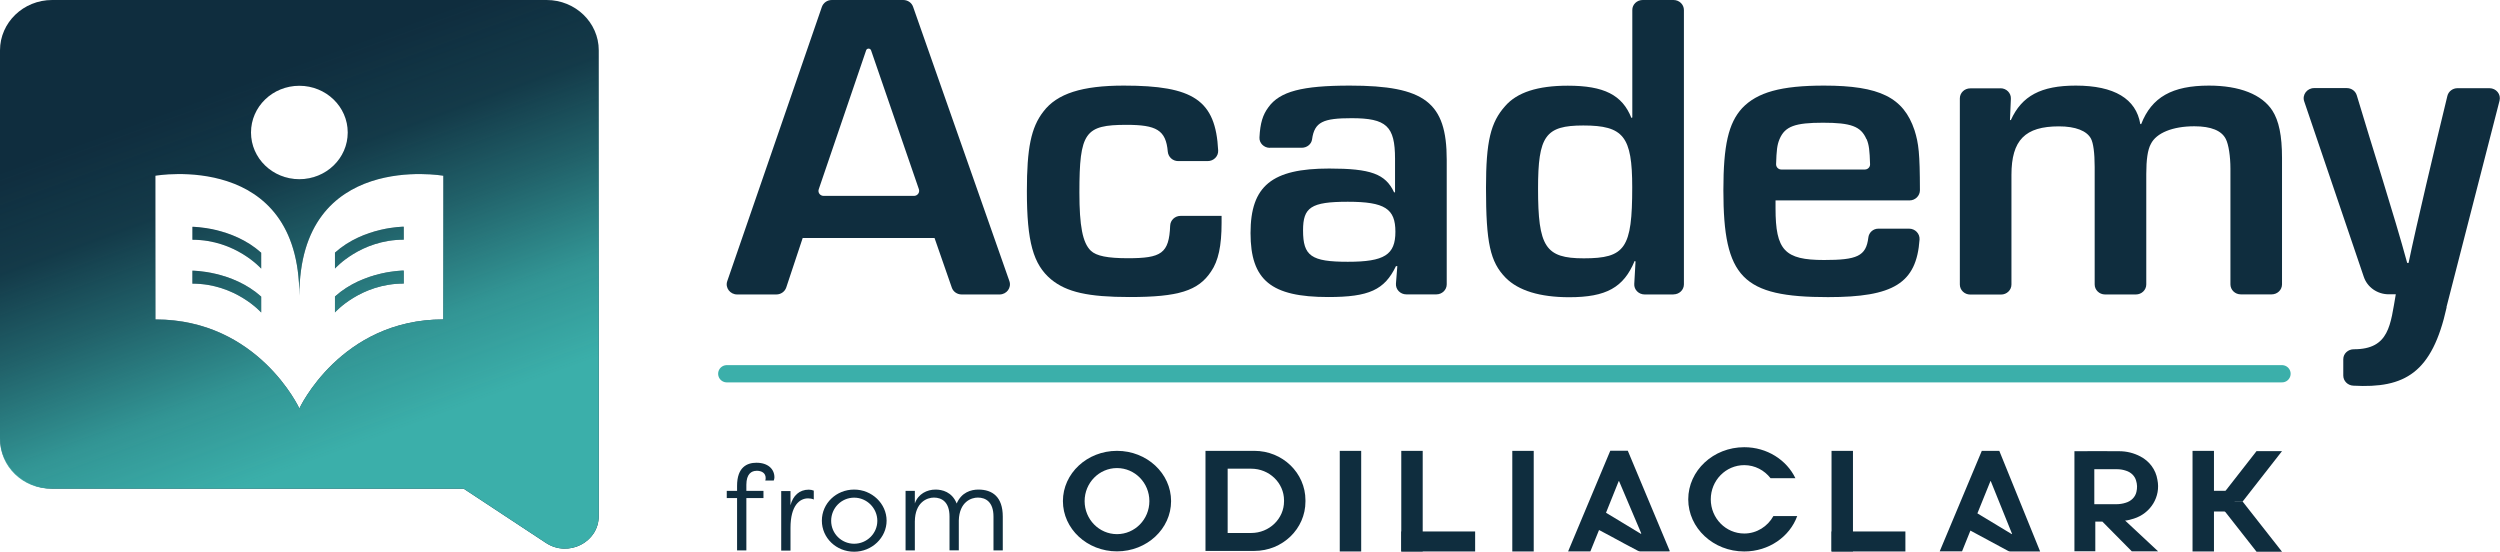
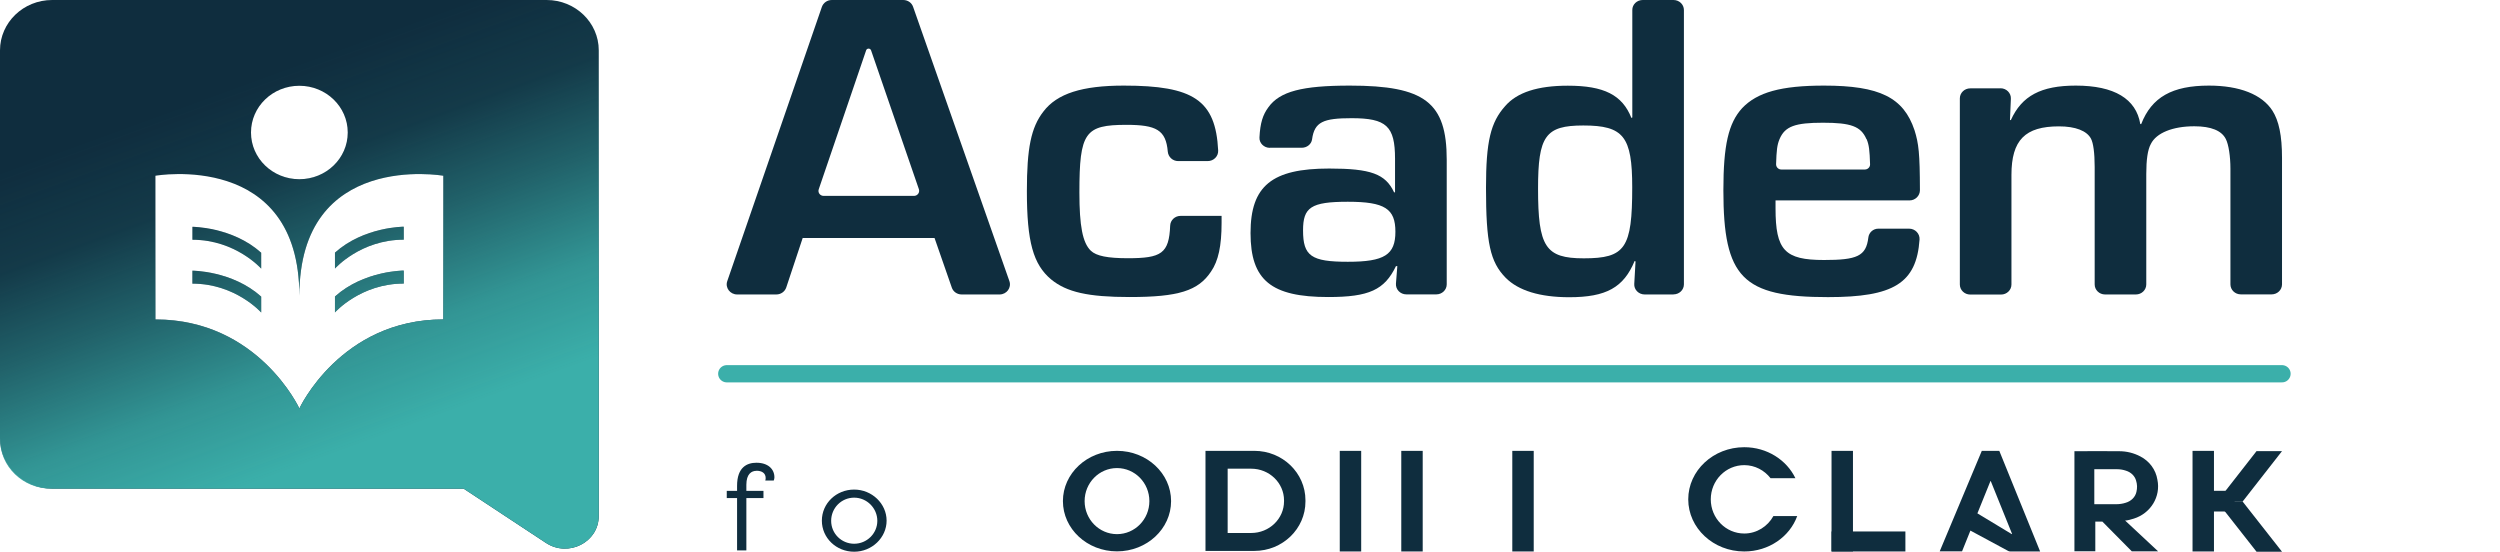
<svg xmlns="http://www.w3.org/2000/svg" width="145" height="32" viewBox="0 0 145 32" fill="none">
  <g clip-path="url(#clip0_293_16289)">
    <path d="M11.159 13.906C13.666 13.906 15.149 15.58 15.149 15.58V14.658C13.474 13.154 11.159 13.154 11.159 13.154V13.906Z" fill="#0F2D3E" />
    <path d="M19.428 18.119C19.428 18.119 20.911 16.445 23.418 16.445V15.693C23.418 15.693 21.103 15.693 19.428 17.197V18.119Z" fill="#0F2D3E" />
    <path d="M11.159 16.451C13.666 16.451 15.149 18.125 15.149 18.125V17.203C13.474 15.699 11.159 15.699 11.159 15.699V16.451Z" fill="#0F2D3E" />
    <path d="M31.702 0H3.025C1.355 0 0 1.308 0 2.92V25.423C0 27.035 1.355 28.343 3.025 28.343H26.891L31.665 31.49C32.967 32.345 34.727 31.449 34.727 29.93V2.92C34.727 1.308 33.372 0 31.702 0ZM17.363 4.975C18.91 4.975 20.169 6.186 20.169 7.685C20.169 9.183 18.916 10.394 17.363 10.394C15.811 10.394 14.558 9.183 14.558 7.685C14.558 6.186 15.811 4.975 17.363 4.975ZM25.712 18.526C19.748 18.526 17.363 23.692 17.363 23.692C17.363 23.692 14.979 18.526 9.015 18.526V10.193C9.015 10.193 17.363 8.73 17.363 17.156C17.363 8.725 25.712 10.193 25.712 10.193V18.526Z" fill="#0F2D3E" />
    <path d="M19.428 15.575C19.428 15.575 20.911 13.901 23.418 13.901V13.149C23.418 13.149 21.103 13.149 19.428 14.653V15.575Z" fill="#0F2D3E" />
    <path d="M46.558 13.798L45.603 16.672C45.523 16.914 45.289 17.079 45.027 17.079H42.755C42.344 17.079 42.051 16.688 42.179 16.312L47.668 0.402C47.753 0.16 47.983 0 48.244 0H52.389C52.65 0 52.88 0.16 52.96 0.397L58.545 16.306C58.678 16.688 58.385 17.079 57.974 17.079H55.776C55.515 17.079 55.285 16.919 55.205 16.682L54.203 13.803H46.564L46.558 13.798ZM50.234 2.925L47.486 10.981C47.422 11.171 47.566 11.362 47.775 11.362H53.008C53.216 11.362 53.36 11.166 53.296 10.976L50.522 2.92C50.474 2.786 50.282 2.786 50.234 2.92V2.925Z" fill="#0F2D3E" />
    <path d="M70.852 12.521V12.928C70.852 14.261 70.665 15.132 70.243 15.745C69.502 16.873 68.334 17.228 65.522 17.228C63.111 17.228 61.863 16.945 60.962 16.203C59.927 15.333 59.559 14.03 59.559 11.084C59.559 8.601 59.799 7.396 60.514 6.474C61.308 5.423 62.77 4.965 65.181 4.965C69.209 4.965 70.51 5.799 70.654 8.73C70.67 9.065 70.393 9.343 70.046 9.343H68.334C68.014 9.343 67.758 9.101 67.731 8.792C67.624 7.54 67.069 7.241 65.336 7.241C62.925 7.241 62.605 7.674 62.605 11.161C62.605 13.108 62.791 14.081 63.266 14.54C63.586 14.849 64.248 14.977 65.416 14.977C67.358 14.977 67.806 14.704 67.87 13.087C67.88 12.773 68.147 12.521 68.472 12.521H70.846H70.852Z" fill="#0F2D3E" />
    <path d="M73.651 8.575C73.31 8.575 73.027 8.297 73.049 7.968C73.091 7.138 73.241 6.659 73.566 6.222C74.228 5.3 75.529 4.965 78.287 4.965C82.635 4.965 83.91 5.938 83.91 9.265V16.492C83.91 16.816 83.638 17.074 83.307 17.074H81.568C81.216 17.074 80.938 16.785 80.965 16.445L81.045 15.436H80.965C80.303 16.816 79.402 17.228 77.039 17.228C73.726 17.228 72.531 16.255 72.531 13.515C72.531 10.775 73.779 9.775 77.092 9.775C79.503 9.775 80.357 10.084 80.858 11.156H80.912V9.209C80.912 7.313 80.41 6.855 78.394 6.855C76.745 6.855 76.239 7.071 76.1 8.081C76.063 8.364 75.801 8.57 75.502 8.57H73.657L73.651 8.575ZM75.577 13.365C75.577 14.849 76.052 15.183 78.175 15.183C80.298 15.183 80.933 14.777 80.933 13.443C80.933 12.109 80.325 11.702 78.175 11.702C76.025 11.702 75.577 12.031 75.577 13.365Z" fill="#0F2D3E" />
    <path d="M97.064 17.079H95.389C95.043 17.079 94.765 16.796 94.787 16.466L94.861 15.163L94.808 15.137C94.173 16.672 93.165 17.239 91.015 17.239C89.319 17.239 88.07 16.858 87.329 16.111C86.427 15.189 86.188 14.087 86.188 10.888C86.188 8.2 86.454 7.097 87.302 6.15C87.99 5.357 89.185 4.97 90.935 4.97C93.031 4.97 94.093 5.506 94.621 6.84L94.674 6.814V0.582C94.669 0.263 94.941 0 95.277 0H97.064C97.4 0 97.667 0.263 97.667 0.582V16.492C97.667 16.816 97.395 17.074 97.064 17.074V17.079ZM89.207 10.934C89.207 14.313 89.628 14.983 91.858 14.983C94.269 14.983 94.669 14.396 94.669 10.862C94.669 7.916 94.168 7.278 91.831 7.278C89.628 7.278 89.207 7.891 89.207 10.94V10.934Z" fill="#0F2D3E" />
    <path d="M110.726 13.262C111.078 13.262 111.356 13.551 111.334 13.891C111.158 16.44 109.814 17.233 106.027 17.233C101.066 17.233 99.956 16.105 99.956 11.037C99.956 8.426 100.249 7.144 101.044 6.273C101.919 5.351 103.301 4.965 105.792 4.965C109.025 4.965 110.406 5.655 111.041 7.55C111.286 8.328 111.35 8.89 111.356 11.032C111.356 11.357 111.084 11.624 110.753 11.624H102.981V12.083C102.981 14.514 103.509 15.08 105.792 15.08C107.696 15.08 108.235 14.864 108.363 13.783C108.395 13.489 108.64 13.262 108.945 13.262H110.737H110.726ZM108.251 8.065C107.931 7.324 107.35 7.118 105.733 7.118C104.117 7.118 103.53 7.324 103.215 8.065C103.071 8.411 103.039 8.714 103.013 9.528C103.013 9.693 103.146 9.832 103.317 9.832H108.16C108.331 9.832 108.47 9.693 108.464 9.528C108.438 8.714 108.406 8.411 108.262 8.065H108.251Z" fill="#0F2D3E" />
    <path d="M116.029 5.119C116.37 5.119 116.648 5.397 116.631 5.727L116.578 6.963H116.631C117.266 5.557 118.381 4.965 120.398 4.965C122.627 4.965 123.897 5.732 124.137 7.195H124.19C124.798 5.634 125.993 4.965 128.116 4.965C129.893 4.965 131.194 5.475 131.803 6.422C132.176 7.01 132.357 7.859 132.357 9.162V16.492C132.357 16.816 132.085 17.074 131.755 17.074H129.968C129.631 17.074 129.365 16.811 129.365 16.492V9.781C129.365 9.065 129.258 8.374 129.098 8.065C128.858 7.581 128.25 7.324 127.268 7.324C126.02 7.324 125.065 7.71 124.75 8.349C124.564 8.684 124.484 9.271 124.484 10.09V16.497C124.484 16.821 124.212 17.079 123.881 17.079H122.094C121.758 17.079 121.491 16.816 121.491 16.497V9.683C121.491 8.864 121.411 8.297 121.278 8.045C121.038 7.586 120.376 7.329 119.421 7.329C117.458 7.329 116.664 8.122 116.664 10.146V16.502C116.664 16.826 116.391 17.084 116.061 17.084H114.274C113.938 17.084 113.671 16.821 113.671 16.502V5.707C113.671 5.382 113.943 5.125 114.274 5.125H116.034L116.029 5.119Z" fill="#0F2D3E" />
-     <path d="M141.906 17.821C141.063 21.627 139.489 22.534 136.491 22.369C136.166 22.353 135.91 22.096 135.91 21.782V20.834C135.91 20.509 136.187 20.257 136.523 20.257C138.593 20.262 138.646 18.815 138.956 17.069H138.545C137.889 17.069 137.302 16.662 137.099 16.054L133.643 5.877C133.515 5.501 133.808 5.109 134.219 5.109H136.112C136.385 5.109 136.619 5.279 136.694 5.532C137.563 8.457 138.86 12.459 139.617 15.251H139.697C140.156 13.036 141.25 8.437 141.948 5.563C142.012 5.3 142.258 5.115 142.535 5.115H144.386C144.781 5.115 145.069 5.47 144.973 5.841L141.895 17.816L141.906 17.821Z" fill="#0F2D3E" />
    <path d="M42.152 21.678H132.357" stroke="#3BAFAA" stroke-linecap="round" stroke-linejoin="round" />
    <path d="M43.875 27.308C43.587 27.308 43.289 27.488 43.289 28.117V28.472H44.281V28.889H43.289V31.923H42.75V28.889H42.152V28.472H42.75V28.178C42.75 27.092 43.331 26.839 43.875 26.839C44.542 26.839 44.916 27.205 44.916 27.684C44.916 27.684 44.916 27.772 44.878 27.869H44.388C44.404 27.813 44.409 27.766 44.409 27.73C44.409 27.432 44.179 27.303 43.87 27.303L43.875 27.308Z" fill="#0F2D3E" />
-     <path d="M45.849 29.306C45.988 28.75 46.367 28.4 46.906 28.4C47.012 28.4 47.114 28.421 47.199 28.457V28.972C47.108 28.925 46.975 28.905 46.868 28.905C46.388 28.905 45.849 29.306 45.849 30.615V31.933H45.31V28.482H45.849V29.317V29.306Z" fill="#0F2D3E" />
    <path d="M49.54 28.395C50.575 28.395 51.423 29.214 51.423 30.198C51.423 31.181 50.575 32 49.54 32C48.505 32 47.668 31.202 47.668 30.198C47.668 29.193 48.505 28.395 49.54 28.395ZM49.54 31.537C50.282 31.537 50.885 30.939 50.885 30.208C50.885 29.477 50.282 28.864 49.54 28.864C48.799 28.864 48.207 29.466 48.207 30.208C48.207 30.95 48.809 31.537 49.54 31.537Z" fill="#0F2D3E" />
-     <path d="M55.072 29.961C55.072 29.121 54.63 28.859 54.166 28.859C53.771 28.859 53.072 29.126 53.061 30.244V31.923H52.523V28.472H53.061V29.198C53.253 28.642 53.771 28.395 54.261 28.395C54.64 28.395 55.216 28.524 55.488 29.204C55.766 28.555 56.321 28.395 56.747 28.395C57.558 28.395 58.161 28.817 58.161 29.961V31.923H57.622V29.961C57.622 29.121 57.179 28.859 56.715 28.859C56.342 28.859 55.643 29.096 55.611 30.187V31.918H55.072V29.956V29.961Z" fill="#0F2D3E" />
    <path d="M72.751 26.149H69.918V31.953H72.751C74.388 31.953 75.716 30.671 75.716 29.09V29.013C75.716 27.431 74.388 26.149 72.751 26.149ZM74.474 29.074C74.474 30.089 73.62 30.913 72.569 30.913H71.204V27.184H72.569C73.62 27.184 74.474 28.008 74.474 29.023V29.069V29.074Z" fill="#0F2D3E" />
    <path d="M123.641 31.979H125.172L123.257 30.192C123.379 30.192 123.646 30.12 123.763 30.079C124.745 29.77 125.332 28.802 125.129 27.823C125.038 27.246 124.67 26.747 124.142 26.474C123.763 26.273 123.342 26.17 122.91 26.17C122.206 26.159 121.091 26.17 120.387 26.17H120.317V31.974H121.528V30.254H121.939L123.641 31.974V31.979ZM122.745 29.244H121.523C121.523 29.244 121.491 29.244 121.47 29.244V27.215H122.798C122.974 27.215 123.15 27.246 123.315 27.303C123.603 27.395 123.817 27.607 123.891 27.869C123.961 28.086 123.966 28.307 123.913 28.529C123.849 28.827 123.609 29.069 123.283 29.162C123.107 29.219 122.921 29.244 122.739 29.244H122.745Z" fill="#0F2D3E" />
    <path d="M128.41 26.149H127.167V31.984H128.41V26.149Z" fill="#0F2D3E" />
    <path d="M129.609 29.667V28.467H127.518V29.667H129.609Z" fill="#0F2D3E" />
    <path d="M130.068 29.095H128.591L130.879 26.165H132.357L130.068 29.095Z" fill="#0F2D3E" />
    <path d="M130.068 29.085H128.591L130.879 32H132.357L130.068 29.085Z" fill="#0F2D3E" />
    <path d="M88.956 26.149H87.713V31.984H88.956V26.149Z" fill="#0F2D3E" />
    <path d="M82.517 26.149H81.274V31.984H82.517V26.149Z" fill="#0F2D3E" />
-     <path d="M85.558 30.826H81.274V31.985H85.558V30.826Z" fill="#0F2D3E" />
    <path d="M107.472 26.149H106.229V31.984H107.472V26.149Z" fill="#0F2D3E" />
    <path d="M110.513 30.826H106.229V31.985H110.513V30.826Z" fill="#0F2D3E" />
    <path d="M78.949 26.149H77.706V31.984H78.949V26.149Z" fill="#0F2D3E" />
-     <path d="M93.394 26.149C92.578 28.091 91.762 30.033 90.951 31.98H92.242C92.407 31.567 92.573 31.155 92.743 30.743C92.76 30.749 92.775 30.759 92.791 30.764C93.005 30.877 93.224 30.996 93.437 31.109C93.954 31.392 94.472 31.671 94.995 31.944C95.032 31.964 95.075 31.974 95.117 31.98H96.787C96.787 31.98 96.83 31.98 96.851 31.969L94.413 26.144H93.405L93.394 26.149ZM95.192 30.955L95.176 30.965L93.149 29.739C93.394 29.126 93.64 28.513 93.885 27.905H93.906L95.181 30.908C95.181 30.908 95.187 30.939 95.192 30.955Z" fill="#0F2D3E" />
    <path d="M114.945 26.149L112.502 31.979H113.798C113.958 31.583 114.124 31.181 114.284 30.774L114.369 30.82C115.068 31.196 115.772 31.578 116.471 31.953C116.508 31.974 116.551 31.984 116.593 31.984H118.327L115.959 26.149H114.945ZM116.684 30.98C116.023 30.578 115.361 30.177 114.689 29.775C114.945 29.146 115.196 28.523 115.447 27.9H115.463C115.873 28.92 116.289 29.945 116.7 30.965L116.684 30.98Z" fill="#0F2D3E" />
    <path d="M64.786 26.149C63.052 26.149 61.649 27.457 61.649 29.064C61.649 30.671 63.052 31.979 64.786 31.979C66.52 31.979 67.923 30.671 67.923 29.064C67.923 27.457 66.52 26.149 64.786 26.149ZM64.786 30.98C63.751 30.98 62.908 30.125 62.908 29.064C62.908 28.003 63.751 27.148 64.786 27.148C65.821 27.148 66.664 28.003 66.664 29.064C66.664 30.125 65.821 30.98 64.786 30.98Z" fill="#0F2D3E" />
    <path d="M102.858 29.93C102.527 30.532 101.892 30.944 101.167 30.944C100.094 30.944 99.225 30.058 99.225 28.961C99.225 27.864 100.094 26.978 101.167 26.978C101.785 26.978 102.335 27.277 102.692 27.735H104.133C103.626 26.68 102.49 25.938 101.167 25.938C99.374 25.938 97.918 27.293 97.918 28.961C97.918 30.63 99.374 31.985 101.167 31.985C102.596 31.985 103.807 31.125 104.239 29.93H102.858Z" fill="#0F2D3E" />
    <path d="M19.428 18.119C19.428 18.119 20.911 16.445 23.418 16.445V15.693C23.418 15.693 21.103 15.693 19.428 17.197V18.119Z" fill="url(#paint0_linear_293_16289)" />
    <path d="M11.159 13.906C13.666 13.906 15.149 15.58 15.149 15.58V14.658C13.474 13.154 11.159 13.154 11.159 13.154V13.906Z" fill="url(#paint1_linear_293_16289)" />
    <path d="M11.159 16.451C13.666 16.451 15.149 18.125 15.149 18.125V17.203C13.474 15.699 11.159 15.699 11.159 15.699V16.451Z" fill="url(#paint2_linear_293_16289)" />
    <path d="M31.772 0H2.955C1.323 0 0 1.277 0 2.853V25.49C0 27.066 1.323 28.343 2.955 28.343H26.891L31.665 31.49C32.967 32.345 34.727 31.449 34.727 29.93V2.853C34.727 1.277 33.404 0 31.772 0ZM17.363 4.975C18.91 4.975 20.169 6.186 20.169 7.685C20.169 9.183 18.916 10.394 17.363 10.394C15.811 10.394 14.558 9.183 14.558 7.685C14.558 6.186 15.811 4.975 17.363 4.975ZM25.712 18.526C19.748 18.526 17.363 23.692 17.363 23.692C17.363 23.692 14.979 18.526 9.015 18.526V10.193C9.015 10.193 17.363 8.73 17.363 17.156C17.363 8.725 25.712 10.193 25.712 10.193V18.526Z" fill="url(#paint3_linear_293_16289)" />
    <path d="M19.428 15.575C19.428 15.575 20.911 13.901 23.418 13.901V13.149C23.418 13.149 21.103 13.149 19.428 14.653V15.575Z" fill="url(#paint4_linear_293_16289)" />
  </g>
  <defs>
    <linearGradient id="paint0_linear_293_16289" x1="24.389" y1="24.495" x2="16.76" y2="3.593" gradientUnits="userSpaceOnUse">
      <stop stop-color="#3BAFAA" />
      <stop offset="0.24" stop-color="#3BAFAA" stop-opacity="0.8" />
      <stop offset="0.51" stop-color="#3BAFAA" stop-opacity="0.4" />
      <stop offset="0.74" stop-color="#3BAFAA" stop-opacity="0.1" />
      <stop offset="0.99" stop-color="#3BAFAA" stop-opacity="0" />
    </linearGradient>
    <linearGradient id="paint1_linear_293_16289" x1="18.057" y1="26.803" x2="10.428" y2="5.906" gradientUnits="userSpaceOnUse">
      <stop stop-color="#3BAFAA" />
      <stop offset="0.24" stop-color="#3BAFAA" stop-opacity="0.8" />
      <stop offset="0.51" stop-color="#3BAFAA" stop-opacity="0.4" />
      <stop offset="0.74" stop-color="#3BAFAA" stop-opacity="0.1" />
      <stop offset="0.99" stop-color="#3BAFAA" stop-opacity="0" />
    </linearGradient>
    <linearGradient id="paint2_linear_293_16289" x1="17.182" y1="27.122" x2="9.553" y2="6.22" gradientUnits="userSpaceOnUse">
      <stop stop-color="#3BAFAA" />
      <stop offset="0.24" stop-color="#3BAFAA" stop-opacity="0.8" />
      <stop offset="0.51" stop-color="#3BAFAA" stop-opacity="0.4" />
      <stop offset="0.74" stop-color="#3BAFAA" stop-opacity="0.1" />
      <stop offset="0.99" stop-color="#3BAFAA" stop-opacity="0" />
    </linearGradient>
    <linearGradient id="paint3_linear_293_16289" x1="21.775" y1="25.449" x2="14.147" y2="4.546" gradientUnits="userSpaceOnUse">
      <stop stop-color="#3BAFAA" />
      <stop offset="0.24" stop-color="#3BAFAA" stop-opacity="0.8" />
      <stop offset="0.51" stop-color="#3BAFAA" stop-opacity="0.4" />
      <stop offset="0.74" stop-color="#3BAFAA" stop-opacity="0.1" />
      <stop offset="0.99" stop-color="#3BAFAA" stop-opacity="0" />
    </linearGradient>
    <linearGradient id="paint4_linear_293_16289" x1="25.264" y1="24.177" x2="17.635" y2="3.274" gradientUnits="userSpaceOnUse">
      <stop stop-color="#3BAFAA" />
      <stop offset="0.24" stop-color="#3BAFAA" stop-opacity="0.8" />
      <stop offset="0.51" stop-color="#3BAFAA" stop-opacity="0.4" />
      <stop offset="0.74" stop-color="#3BAFAA" stop-opacity="0.1" />
      <stop offset="0.99" stop-color="#3BAFAA" stop-opacity="0" />
    </linearGradient>
    <clipPath id="clip0_293_16289">
      <rect width="145" height="32" fill="white" />
    </clipPath>
  </defs>
</svg>